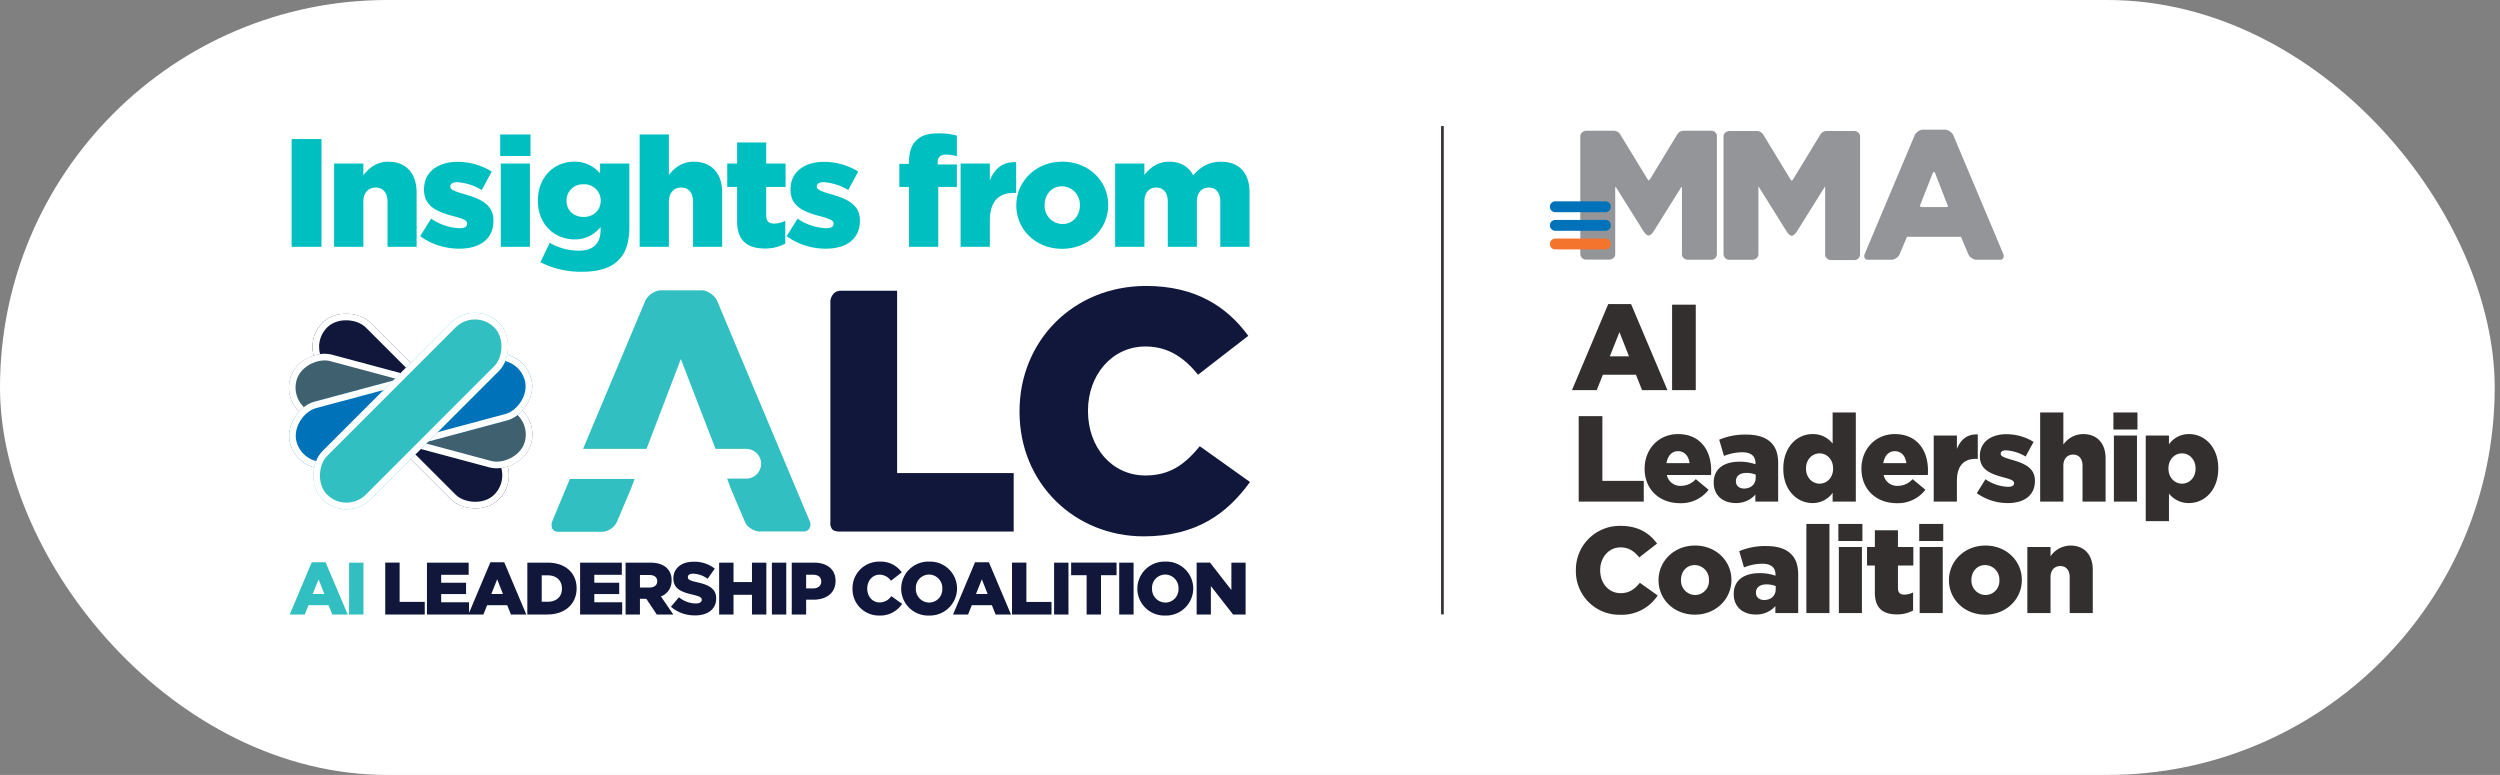
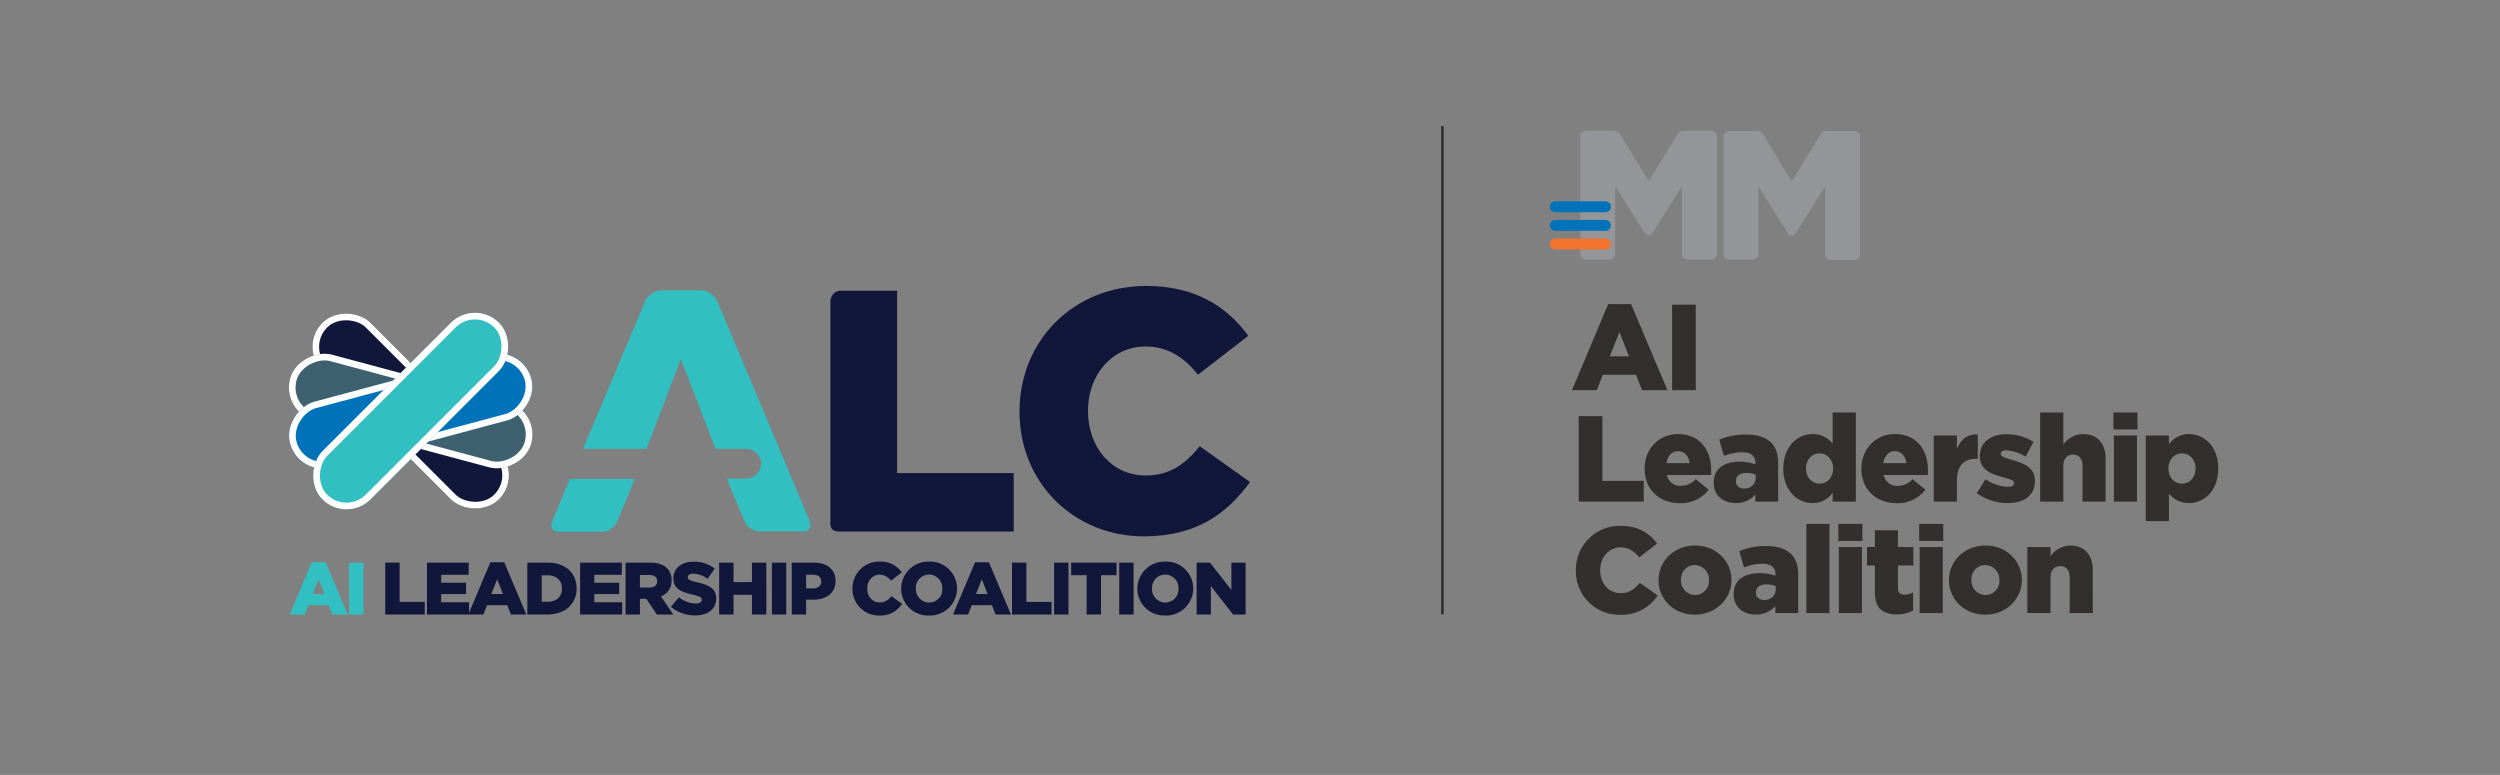
<svg xmlns="http://www.w3.org/2000/svg" width="942" height="292" viewBox="0 0 942 292">
  <rect x="0" y="0" width="942" height="292" fill="#808080" stroke="none" />
  <defs>
    <clipPath id="clip-insights-callout-alc">
      <rect width="942" height="292" />
    </clipPath>
  </defs>
  <g id="insights-callout-alc" clip-path="url(#clip-insights-callout-alc)">
-     <rect id="Rectangle_2035" data-name="Rectangle 2035" width="940" height="292" rx="146" fill="#fff" />
-     <path id="Path_6800" data-name="Path 6800" d="M3.886,0H15.138V-40.6H3.886ZM19.894,0h11.02V-16.994c0-3.48,1.972-5.336,4.64-5.336s4.466,1.856,4.466,5.336V0H50.982V-20.532c0-7.134-4-11.542-10.672-11.542-4.466,0-7.366,2.494-9.4,5.1v-4.408H19.894ZM67.106.7C74.762.7,79.924-2.9,79.924-9.8v-.116c0-6.09-4.93-8.236-11.136-9.976-3.248-.986-5.1-1.566-5.1-2.784v-.116c0-.928.87-1.566,2.552-1.566a20.637,20.637,0,0,1,9.28,2.958l3.77-6.96a24.54,24.54,0,0,0-12.934-3.654c-7.25,0-12.586,3.712-12.586,10.382v.116c0,6.264,4.93,8.352,11.136,9.976,3.306.928,5.1,1.45,5.1,2.726V-8.7c0,1.1-.928,1.682-2.842,1.682a20.212,20.212,0,0,1-10.73-3.6L52.316-4A25.062,25.062,0,0,0,67.106.7ZM82.476-34.22H93.9v-8.12H82.476ZM82.708,0H93.67V-31.378H82.708Zm30.566,9.4c6.554,0,10.962-1.508,13.8-4.408,2.784-2.726,4.06-6.786,4.06-12.528V-31.378h-11.02v3.712a12.425,12.425,0,0,0-9.86-4.408c-7.192,0-13.572,5.568-13.572,14.616v.116c0,8.99,6.264,14.558,13.978,14.558a12.128,12.128,0,0,0,9.628-4.7v1.218c0,4.988-2.726,7.714-8.178,7.714a21.655,21.655,0,0,1-10.962-2.958L97.614,5.8A33.54,33.54,0,0,0,113.274,9.4Zm.638-20.648c-3.77,0-6.438-2.552-6.438-6.032V-17.4a6.083,6.083,0,0,1,6.438-6.148,6.1,6.1,0,0,1,6.438,6.09v.116C120.35-13.862,117.682-11.252,113.912-11.252ZM135.024,0h11.02V-16.994c0-3.48,1.972-5.336,4.64-5.336s4.466,1.856,4.466,5.336V0h10.962V-20.532c0-7.134-4-11.542-10.672-11.542-4.466,0-7.366,2.378-9.4,4.988V-42.34h-11.02Zm47.212.638a15.706,15.706,0,0,0,7.656-1.856V-9.8a9.666,9.666,0,0,1-4.176,1.044c-2.03,0-3.016-.928-3.016-3.132V-22.562h7.308v-8.816H182.7v-7.946H171.738v7.946h-3.712v8.816h3.712V-9.744C171.738-2.262,175.624.638,182.236.638ZM205.2.7c7.656,0,12.818-3.6,12.818-10.5v-.116c0-6.09-4.93-8.236-11.136-9.976-3.248-.986-5.1-1.566-5.1-2.784v-.116c0-.928.87-1.566,2.552-1.566a20.637,20.637,0,0,1,9.28,2.958l3.77-6.96a24.54,24.54,0,0,0-12.934-3.654c-7.25,0-12.586,3.712-12.586,10.382v.116c0,6.264,4.93,8.352,11.136,9.976,3.306.928,5.1,1.45,5.1,2.726V-8.7c0,1.1-.928,1.682-2.842,1.682a20.212,20.212,0,0,1-10.73-3.6L190.414-4A25.062,25.062,0,0,0,205.2.7Zm31.32-.7h11.02V-22.562h7.018V-31.03h-7.25v-.754c0-2.03,1.1-2.958,3.132-2.958a12.789,12.789,0,0,1,4.118.638v-7.772a23.6,23.6,0,0,0-7.134-.87c-3.77,0-6.322.812-8.236,2.726-1.856,1.856-2.668,4.524-2.668,8.12v.638H232.87v8.7h3.654Zm19.43,0h11.02V-9.8c0-7.192,3.248-10.5,8.99-10.5h.928V-31.9c-5.22-.232-8.12,2.552-9.918,6.844v-6.322h-11.02Zm38.222.754c10.092,0,17.4-7.482,17.4-16.414v-.116c0-8.932-7.25-16.3-17.284-16.3S276.95-24.592,276.95-15.66v.116C276.95-6.612,284.2.754,294.176.754Zm.116-9.338a6.8,6.8,0,0,1-6.67-7.076v-.116c0-3.828,2.552-7.018,6.554-7.018A6.864,6.864,0,0,1,300.9-15.66v.116C300.9-11.774,298.294-8.584,294.292-8.584ZM314.186,0h11.02V-17.052c0-3.422,1.856-5.278,4.466-5.278s4.35,1.856,4.35,5.278V0h10.962V-17.052c0-3.422,1.914-5.278,4.524-5.278s4.292,1.856,4.292,5.278V0h11.02V-20.59c0-7.308-4.06-11.484-10.73-11.484-4.582,0-7.772,1.972-10.5,5.1-1.682-3.248-4.872-5.1-9.048-5.1-4.408,0-7.308,2.378-9.338,4.988v-4.292h-11.02Z" transform="translate(106 93)" fill="#00bfc1" />
    <g id="Group_2242" data-name="Group 2242" transform="translate(55 -1)">
      <path id="Path_6801" data-name="Path 6801" d="M.322,0H9.66l2.3-5.8H24.426l2.3,5.8h9.568L22.586-32.43h-8.6Zm14.26-12.742,3.634-9.108L21.8-12.742ZM38.042,0h8.924V-32.2H38.042ZM2.852,42H27.37V34.18H11.776V9.8H2.852Zm38.18.6A13.005,13.005,0,0,0,51.8,37.538l-4.83-4a7.437,7.437,0,0,1-5.52,2.53,5.137,5.137,0,0,1-5.382-4.094H52.716c.046-.6.046-1.242.046-1.794,0-7.314-3.956-13.616-12.512-13.616-7.36,0-12.558,5.75-12.558,13.018v.092C27.692,37.354,33.212,42.6,41.032,42.6ZM35.926,27.51C36.386,24.75,37.95,23,40.25,23c2.392,0,4.048,1.748,4.37,4.508ZM62.054,42.552a9.586,9.586,0,0,0,7.36-3.174V42h8.6V27.694c0-3.5-.782-6.072-2.668-7.912-1.978-1.978-5.014-3.036-9.476-3.036A25,25,0,0,0,55.8,18.678L57.592,24.8a18.826,18.826,0,0,1,6.9-1.38c3.358,0,4.968,1.472,4.968,4.094v.414a17.84,17.84,0,0,0-5.98-.966c-5.842,0-9.752,2.622-9.752,7.82v.092C53.728,39.792,57.316,42.552,62.054,42.552Zm3.128-5.474c-1.794,0-3.082-1.012-3.082-2.714v-.092c0-1.886,1.472-3.082,4-3.082a9.608,9.608,0,0,1,3.45.644v1.15C69.552,35.468,67.758,37.078,65.182,37.078Zm25.806,5.474a9.135,9.135,0,0,0,7.544-3.864V42h8.74V8.42h-8.74V20.15a9.345,9.345,0,0,0-7.59-3.588c-5.888,0-10.994,4.922-10.994,13.018v.092C79.948,37.63,85.054,42.552,90.988,42.552Zm2.622-7.314c-2.806,0-5.106-2.346-5.106-5.658v-.092c0-3.312,2.3-5.658,5.106-5.658,2.852,0,5.106,2.392,5.106,5.658v.092C98.716,32.892,96.462,35.238,93.61,35.238Zm29.118,7.36a13.005,13.005,0,0,0,10.764-5.06l-4.83-4a7.437,7.437,0,0,1-5.52,2.53,5.137,5.137,0,0,1-5.382-4.094h16.652c.046-.6.046-1.242.046-1.794,0-7.314-3.956-13.616-12.512-13.616-7.36,0-12.558,5.75-12.558,13.018v.092C109.388,37.354,114.908,42.6,122.728,42.6ZM117.622,27.51c.46-2.76,2.024-4.508,4.324-4.508,2.392,0,4.048,1.748,4.37,4.508Zm19,14.49h8.74V34.226c0-5.7,2.576-8.326,7.13-8.326h.736V16.7c-4.14-.184-6.44,2.024-7.866,5.428V17.114h-8.74Zm27.968.552c6.072,0,10.166-2.852,10.166-8.326v-.092c0-4.83-3.91-6.532-8.832-7.912-2.576-.782-4.048-1.242-4.048-2.208v-.092c0-.736.69-1.242,2.024-1.242a16.367,16.367,0,0,1,7.36,2.346l2.99-5.52a19.463,19.463,0,0,0-10.258-2.9c-5.75,0-9.982,2.944-9.982,8.234v.092c0,4.968,3.91,6.624,8.832,7.912,2.622.736,4.048,1.15,4.048,2.162V35.1c0,.874-.736,1.334-2.254,1.334a16.03,16.03,0,0,1-8.51-2.852l-3.266,5.244A19.877,19.877,0,0,0,164.588,42.552ZM176.732,42h8.74V28.522c0-2.76,1.564-4.232,3.68-4.232s3.542,1.472,3.542,4.232V42h8.694V25.716c0-5.658-3.174-9.154-8.464-9.154a9.158,9.158,0,0,0-7.452,3.956V8.42h-8.74Zm27.6-27.14h9.062V8.42h-9.062ZM204.516,42h8.694V17.114h-8.694Zm12.006,7.36h8.74v-10.4a9.345,9.345,0,0,0,7.59,3.588c5.888,0,10.994-4.922,10.994-13.018v-.092c0-7.958-5.106-12.88-11.04-12.88a9.135,9.135,0,0,0-7.544,3.864V17.114h-8.74Zm13.662-14.122c-2.852,0-5.106-2.346-5.106-5.658v-.092c0-3.312,2.254-5.658,5.106-5.658,2.806,0,5.106,2.346,5.106,5.658v.092C235.29,32.938,232.99,35.238,230.184,35.238ZM18.4,84.644a16.212,16.212,0,0,0,14.214-7.268L25.9,72.592c-1.932,2.346-3.91,3.91-7.268,3.91-4.508,0-7.682-3.772-7.682-8.6v-.092c0-4.692,3.174-8.556,7.682-8.556,3.082,0,5.2,1.518,7.038,3.772l6.716-5.2c-2.852-3.91-7.084-6.67-13.662-6.67A16.5,16.5,0,0,0,1.794,67.9v.092A16.351,16.351,0,0,0,18.4,84.644ZM46.6,84.6c8,0,13.8-5.934,13.8-13.018v-.092c0-7.084-5.75-12.926-13.708-12.926S32.936,64.5,32.936,71.58v.092C32.936,78.756,38.686,84.6,46.6,84.6Zm.092-7.406A5.4,5.4,0,0,1,41.4,71.58v-.092c0-3.036,2.024-5.566,5.2-5.566a5.444,5.444,0,0,1,5.336,5.658v.092A5.249,5.249,0,0,1,46.69,77.192ZM69.6,84.552a9.586,9.586,0,0,0,7.36-3.174V84h8.6V69.694c0-3.5-.782-6.072-2.668-7.912-1.978-1.978-5.014-3.036-9.476-3.036a25,25,0,0,0-10.074,1.932L65.136,66.8a18.826,18.826,0,0,1,6.9-1.38c3.358,0,4.968,1.472,4.968,4.094v.414a17.84,17.84,0,0,0-5.98-.966c-5.842,0-9.752,2.622-9.752,7.82v.092C61.272,81.792,64.86,84.552,69.6,84.552Zm3.128-5.474c-1.794,0-3.082-1.012-3.082-2.714v-.092c0-1.886,1.472-3.082,4-3.082a9.608,9.608,0,0,1,3.45.644v1.15C77.1,77.468,75.3,79.078,72.726,79.078ZM88.642,84h8.694V50.42H88.642Zm12.052-27.14h9.062V50.42h-9.062ZM100.878,84h8.694V59.114h-8.694Zm21.9.506a12.457,12.457,0,0,0,6.072-1.472V76.226a7.666,7.666,0,0,1-3.312.828c-1.61,0-2.392-.736-2.392-2.484V66.106h5.8V59.114h-5.8v-6.3h-8.694v6.3H111.5v6.992h2.944V76.272C114.448,82.206,117.53,84.506,122.774,84.506Zm8.372-27.646h9.062V50.42h-9.062ZM131.33,84h8.694V59.114H131.33Zm24.7.6c8,0,13.8-5.934,13.8-13.018v-.092c0-7.084-5.75-12.926-13.708-12.926S142.37,64.5,142.37,71.58v.092C142.37,78.756,148.12,84.6,156.032,84.6Zm.092-7.406a5.4,5.4,0,0,1-5.29-5.612v-.092c0-3.036,2.024-5.566,5.2-5.566a5.444,5.444,0,0,1,5.336,5.658v.092A5.249,5.249,0,0,1,156.124,77.192ZM171.9,84h8.74V70.522c0-2.76,1.564-4.232,3.68-4.232s3.542,1.472,3.542,4.232V84h8.694V67.716c0-5.658-3.174-9.154-8.464-9.154a9.229,9.229,0,0,0-7.452,4.048v-3.5H171.9Z" transform="translate(537 148)" fill="#332f2f" />
      <g id="Component_91_9" data-name="Component 91 – 9" transform="translate(529 49.858)">
        <path id="Path_280" data-name="Path 280" d="M150.27,401.32" transform="translate(-127.502 -370.412)" fill="#939598" stroke="#1c76bc" stroke-miterlimit="10" stroke-width="2.98" />
        <path id="Path_281" data-name="Path 281" d="M192.8,379.554a2.321,2.321,0,0,0-1.284-.574H181a3.06,3.06,0,0,0-1.707.533,4.642,4.642,0,0,0-.765.847L168.35,397.1s-.369.56-.56.574-.56-.574-.56-.574l-10.2-16.731a4.644,4.644,0,0,0-.765-.847,3.059,3.059,0,0,0-1.707-.533H144.039a2.3,2.3,0,0,0-1.284.587,1.789,1.789,0,0,0-.765,1.366v44.635a2.294,2.294,0,0,0,.669,1.366,1.925,1.925,0,0,0,1.366.6h9.1a2.254,2.254,0,0,0,1.366-.628,1.707,1.707,0,0,0,.656-1.366V399.822l10.5,16.786s1.079,1.83,2.076,1.844h0c1,0,2.076-1.844,2.076-1.844l10.5-16.786v25.787a1.708,1.708,0,0,0,.656,1.366,2.254,2.254,0,0,0,1.366.628h9.1a1.926,1.926,0,0,0,1.366-.6,2.3,2.3,0,0,0,.669-1.366V380.988a1.83,1.83,0,0,0-.656-1.434Z" transform="translate(-130.531 -378.584)" fill="#939598" />
        <path id="Path_282" data-name="Path 282" d="M232.24,379.637a2.445,2.445,0,0,0-1.284-.587h-10.53a3.087,3.087,0,0,0-1.707.533,4.468,4.468,0,0,0-.765.861l-10.175,16.731s-.369.574-.56.574-.56-.574-.56-.574l-10.175-16.731a4.2,4.2,0,0,0-.765-.847,2.964,2.964,0,0,0-1.694-.546H183.549a2.445,2.445,0,0,0-1.284.587A1.789,1.789,0,0,0,181.5,381V425.6a2.3,2.3,0,0,0,.669,1.366,1.994,1.994,0,0,0,1.366.615h9.083a2.349,2.349,0,0,0,1.366-.642,1.68,1.68,0,0,0,.656-1.366V399.892l10.5,16.786s1.079,1.844,2.076,1.844h0c1,0,2.076-1.844,2.076-1.844l10.5-16.786v25.8a1.68,1.68,0,0,0,.656,1.366,2.349,2.349,0,0,0,1.366.642h9.1a1.98,1.98,0,0,0,1.366-.615,2.3,2.3,0,0,0,.669-1.366V381.058a1.789,1.789,0,0,0-.71-1.42Z" transform="translate(-116.077 -378.558)" fill="#939598" />
        <path id="Path_283" data-name="Path 283" d="M154.511,402.557H135.649a2.049,2.049,0,1,1,0-4.1h18.862a2.049,2.049,0,1,1,0,4.1Z" transform="translate(-133.6 -371.458)" fill="#0072ba" />
        <path id="Path_284" data-name="Path 284" d="M154.511,407.687H135.649a2.049,2.049,0,1,1,0-4.1h18.862a2.049,2.049,0,1,1,0,4.1Z" transform="translate(-133.6 -369.581)" fill="#0072ba" />
        <path id="Path_285" data-name="Path 285" d="M154.511,412.827H135.649a2.049,2.049,0,1,1,0-4.1h18.862a2.049,2.049,0,0,1,0,4.1Z" transform="translate(-133.6 -367.701)" fill="#f4742d" />
-         <path id="Path_286" data-name="Path 286" d="M272.78,425.674l-18.93-44.963a3.634,3.634,0,0,0-1.366-1.434,3.06,3.06,0,0,0-1.53-.587h-8.7a3.06,3.06,0,0,0-1.53.587,3.769,3.769,0,0,0-1.366,1.434l-18.93,44.963a1.857,1.857,0,0,0,.082,1.434,1.27,1.27,0,0,0,1.134.6h9.1a3.4,3.4,0,0,0,1.639-.628,3.224,3.224,0,0,0,1.229-1.366l2.814-6.665h20.337l2.814,6.665a3.224,3.224,0,0,0,1.229,1.366,3.4,3.4,0,0,0,1.639.628h9.1a1.27,1.27,0,0,0,1.134-.6A1.857,1.857,0,0,0,272.78,425.674ZM251.815,407.7c-.15.2-.779.15-.779.15h-8.891s-.56,0-.738-.2.164-1.011.164-1.011L246,395.408s.219-.751.615-.751.492.642.492.642l4.425,11.364S251.965,407.5,251.815,407.7Z" transform="translate(-101.875 -378.69)" fill="#939598" />
      </g>
    </g>
    <line id="Line_405" data-name="Line 405" y2="184" transform="translate(543.5 47.5)" fill="none" stroke="#332f2f" stroke-width="1" />
    <g id="Group_2795" data-name="Group 2795" transform="translate(-4566 -588)">
      <path id="Path_302" data-name="Path 302" d="M526.515,307.558l-35.1-83.524a7.189,7.189,0,0,0-2.49-2.614,6.282,6.282,0,0,0-2.863-1.12H469.879a7.714,7.714,0,0,0-5.353,3.734L441,280.049h23.9l12.945-33.858,13.07,33.858h11.576a5.6,5.6,0,1,1,0,11.2h-7.22l1.494,3.983,5.228,12.323a5.449,5.449,0,0,0,2.241,2.49,6.748,6.748,0,0,0,2.987,1.12H524.15a2.445,2.445,0,0,0,2.116-1.12A2.854,2.854,0,0,0,526.515,307.558Z" transform="translate(4344.7 477.094)" fill="#31bfc1" />
      <path id="Path_303" data-name="Path 303" d="M431.634,293.582a3.753,3.753,0,0,0,.124,2.614,2.446,2.446,0,0,0,2.116,1.12H450.8a6.232,6.232,0,0,0,2.987-1.12,6.147,6.147,0,0,0,2.241-2.49l5.228-12.323,1.494-3.983h-24.4Z" transform="translate(4342.365 491.07)" fill="#31bfc1" />
      <path id="Path_315" data-name="Path 315" d="M-139.128-73.212c.939,1.033,3.4.83,3.4.83h64.957V-94.416H-114.7v-68.692h-21.613a3.635,3.635,0,0,0-2.568,1.394,5.117,5.117,0,0,0-.962,2.383v83.47A3.647,3.647,0,0,0-139.128-73.212Z" transform="translate(5018.727 860.667)" fill="#10173b" />
      <path id="Path_317" data-name="Path 317" d="M147.023-74.863c19.96,0,31.495-8.684,40.049-20.478l-18.923-13.479c-5.444,6.61-11.017,11.017-20.478,11.017-12.7,0-21.645-10.628-21.645-24.237v-.259c0-13.22,8.943-24.107,21.645-24.107,8.684,0,14.646,4.277,19.83,10.628l18.923-14.646c-8.036-11.017-19.96-18.793-38.494-18.793-27.477,0-47.7,20.737-47.7,47.177v.259C100.234-94.693,121.1-74.863,147.023-74.863Z" transform="translate(4849.928 864.962)" fill="#10173b" />
      <g id="Rectangle_2051" data-name="Rectangle 2051" transform="translate(4678.433 718.68) rotate(-45)" fill="#10173b" stroke="#fff" stroke-width="2.5">
        <rect width="25.616" height="94.072" rx="12.808" stroke="none" />
        <rect x="1.25" y="1.25" width="23.116" height="91.572" rx="11.558" fill="none" />
      </g>
      <g id="Rectangle_2056" data-name="Rectangle 2056" transform="matrix(-0.259, 0.966, -0.966, -0.259, 4769.496, 742.685)" fill="#3f606f" stroke="#fff" stroke-width="2.5">
        <rect width="25.616" height="94.072" rx="12.808" stroke="none" />
        <rect x="1.25" y="1.25" width="23.116" height="91.572" rx="11.558" fill="none" />
      </g>
      <g id="Rectangle_2055" data-name="Rectangle 2055" transform="matrix(0.259, 0.966, -0.966, 0.259, 4762.866, 718.337)" fill="#0072ba" stroke="#fff" stroke-width="2.5">
        <rect width="25.616" height="94.072" rx="12.808" stroke="none" />
        <rect x="1.25" y="1.25" width="23.116" height="91.572" rx="11.558" fill="none" />
      </g>
      <g id="Rectangle_2054" data-name="Rectangle 2054" transform="translate(4744.952 700.567) rotate(45)" fill="#31bfc1" stroke="#fff" stroke-width="2.5">
        <rect width="25.616" height="94.072" rx="12.808" stroke="none" />
        <rect x="1.25" y="1.25" width="23.116" height="91.572" rx="11.558" fill="none" />
      </g>
      <path id="Path_318" data-name="Path 318" d="M5.828-47.052H20.707V-51.8H11.244v-14.8H5.828Zm15.717,0H37.4v-4.606H26.9v-3.1h9.38v-4.271H26.9v-2.987H37.262v-4.578H21.545Zm15.605,0h5.667l1.4-3.517h7.565l1.4,3.517H58.98L50.661-66.733h-5.22ZM45.8-54.784l2.205-5.527,2.177,5.527Zm13.567,7.733h7.454c7.007,0,11.111-4.187,11.111-9.826v-.056c0-5.639-4.048-9.659-11-9.659H59.371Zm7.621-14.768c3.266,0,5.416,1.842,5.416,4.969v.056c0,3.155-2.15,4.941-5.416,4.941H64.787v-9.966ZM79.248-47.052H95.1v-4.606h-10.5v-3.1h9.38v-4.271h-9.38v-2.987H94.964v-4.578H79.248Zm17.141,0H101.8V-52.97h2.4l3.936,5.918h6.225L109.7-53.863a6.191,6.191,0,0,0,4.02-6.03v-.056a6.1,6.1,0,0,0-1.731-4.55c-1.312-1.312-3.378-2.094-6.365-2.094h-9.24ZM101.8-57.213v-4.718h3.573c1.787,0,2.931.782,2.931,2.345v.056c0,1.424-1.089,2.317-2.9,2.317Zm20.825,10.5c4.746,0,7.9-2.373,7.9-6.365v-.056c0-3.657-2.792-5.109-7.258-6.086-2.736-.614-3.406-1-3.406-1.9v-.056c0-.726.642-1.256,1.954-1.256a9.593,9.593,0,0,1,5.472,1.926L130-64.332a12.3,12.3,0,0,0-8.04-2.6c-4.69,0-7.565,2.624-7.565,6.253v.056c0,3.992,3.21,5.164,7.37,6.114,2.68.642,3.322,1.061,3.322,1.9v.056c0,.837-.782,1.34-2.261,1.34a10.124,10.124,0,0,1-6.337-2.345l-3.015,3.6A13.7,13.7,0,0,0,122.629-46.717Zm9.017-.335h5.416v-7.426h6.951v7.426h5.416V-66.593h-5.416v7.314h-6.951v-7.314h-5.416Zm19.876,0h5.416V-66.593h-5.416Zm7.482,0h5.416v-5.583h2.708c4.83,0,8.375-2.429,8.375-7.063v-.056c0-4.3-3.182-6.839-8.1-6.839H159Zm5.416-9.826v-5.164h2.568c1.926,0,3.127.865,3.127,2.54v.056c0,1.535-1.2,2.568-3.1,2.568Z" transform="translate(4705.333 866.595)" fill="#10173b" />
      <path id="Path_319" data-name="Path 319" d="M13.744-46.793A9.839,9.839,0,0,0,22.37-51.2l-4.076-2.9a5.337,5.337,0,0,1-4.411,2.373c-2.736,0-4.662-2.289-4.662-5.22v-.056c0-2.847,1.926-5.192,4.662-5.192a5.305,5.305,0,0,1,4.271,2.289l4.076-3.155a9.616,9.616,0,0,0-8.291-4.048A10.015,10.015,0,0,0,3.666-56.954v.056A9.923,9.923,0,0,0,13.744-46.793Zm18.76,0A10.237,10.237,0,0,0,43.056-56.954v-.056a10.143,10.143,0,0,0-10.5-10.106A10.237,10.237,0,0,0,22.007-56.954v.056A10.143,10.143,0,0,0,32.5-46.793Zm.056-4.885a5.078,5.078,0,0,1-5.025-5.276v-.056a4.985,4.985,0,0,1,4.969-5.22,5.039,5.039,0,0,1,5,5.276v.056A4.98,4.98,0,0,1,32.559-51.678Zm8.989,4.495h5.667l1.4-3.517h7.565l1.4,3.517h5.807L55.06-66.865h-5.22ZM50.2-54.917l2.205-5.527,2.177,5.527ZM63.77-47.184H78.649V-51.93H69.185v-14.8H63.77Zm15.856,0h5.416V-66.725H79.626Zm12.255,0H97.3v-14.8h5.862v-4.746H86.047v4.746h5.834Zm12.283,0h5.416V-66.725h-5.416Zm17.336.391a10.237,10.237,0,0,0,10.552-10.161v-.056a10.143,10.143,0,0,0-10.5-10.106A10.237,10.237,0,0,0,111-56.954v.056A10.143,10.143,0,0,0,121.5-46.793Zm.056-4.885a5.078,5.078,0,0,1-5.025-5.276v-.056a4.985,4.985,0,0,1,4.969-5.22,5.039,5.039,0,0,1,5,5.276v.056A4.98,4.98,0,0,1,121.556-51.678Zm11.781,4.495h5.36V-57.9l8.375,10.72h4.718V-66.725h-5.36V-56.4l-8.04-10.329h-5.053Z" transform="translate(4883.557 866.727)" fill="#10173b" />
      <path id="Path_320" data-name="Path 320" d="M.658-46.589H6.325l1.4-3.517h7.565l1.4,3.517h5.807L14.169-66.27H8.949Zm8.654-7.733,2.205-5.527,2.177,5.527Zm13.707,7.733h5.416V-66.13H23.019Z" transform="translate(4674.518 866.132)" fill="#31bfc1" />
    </g>
  </g>
</svg>